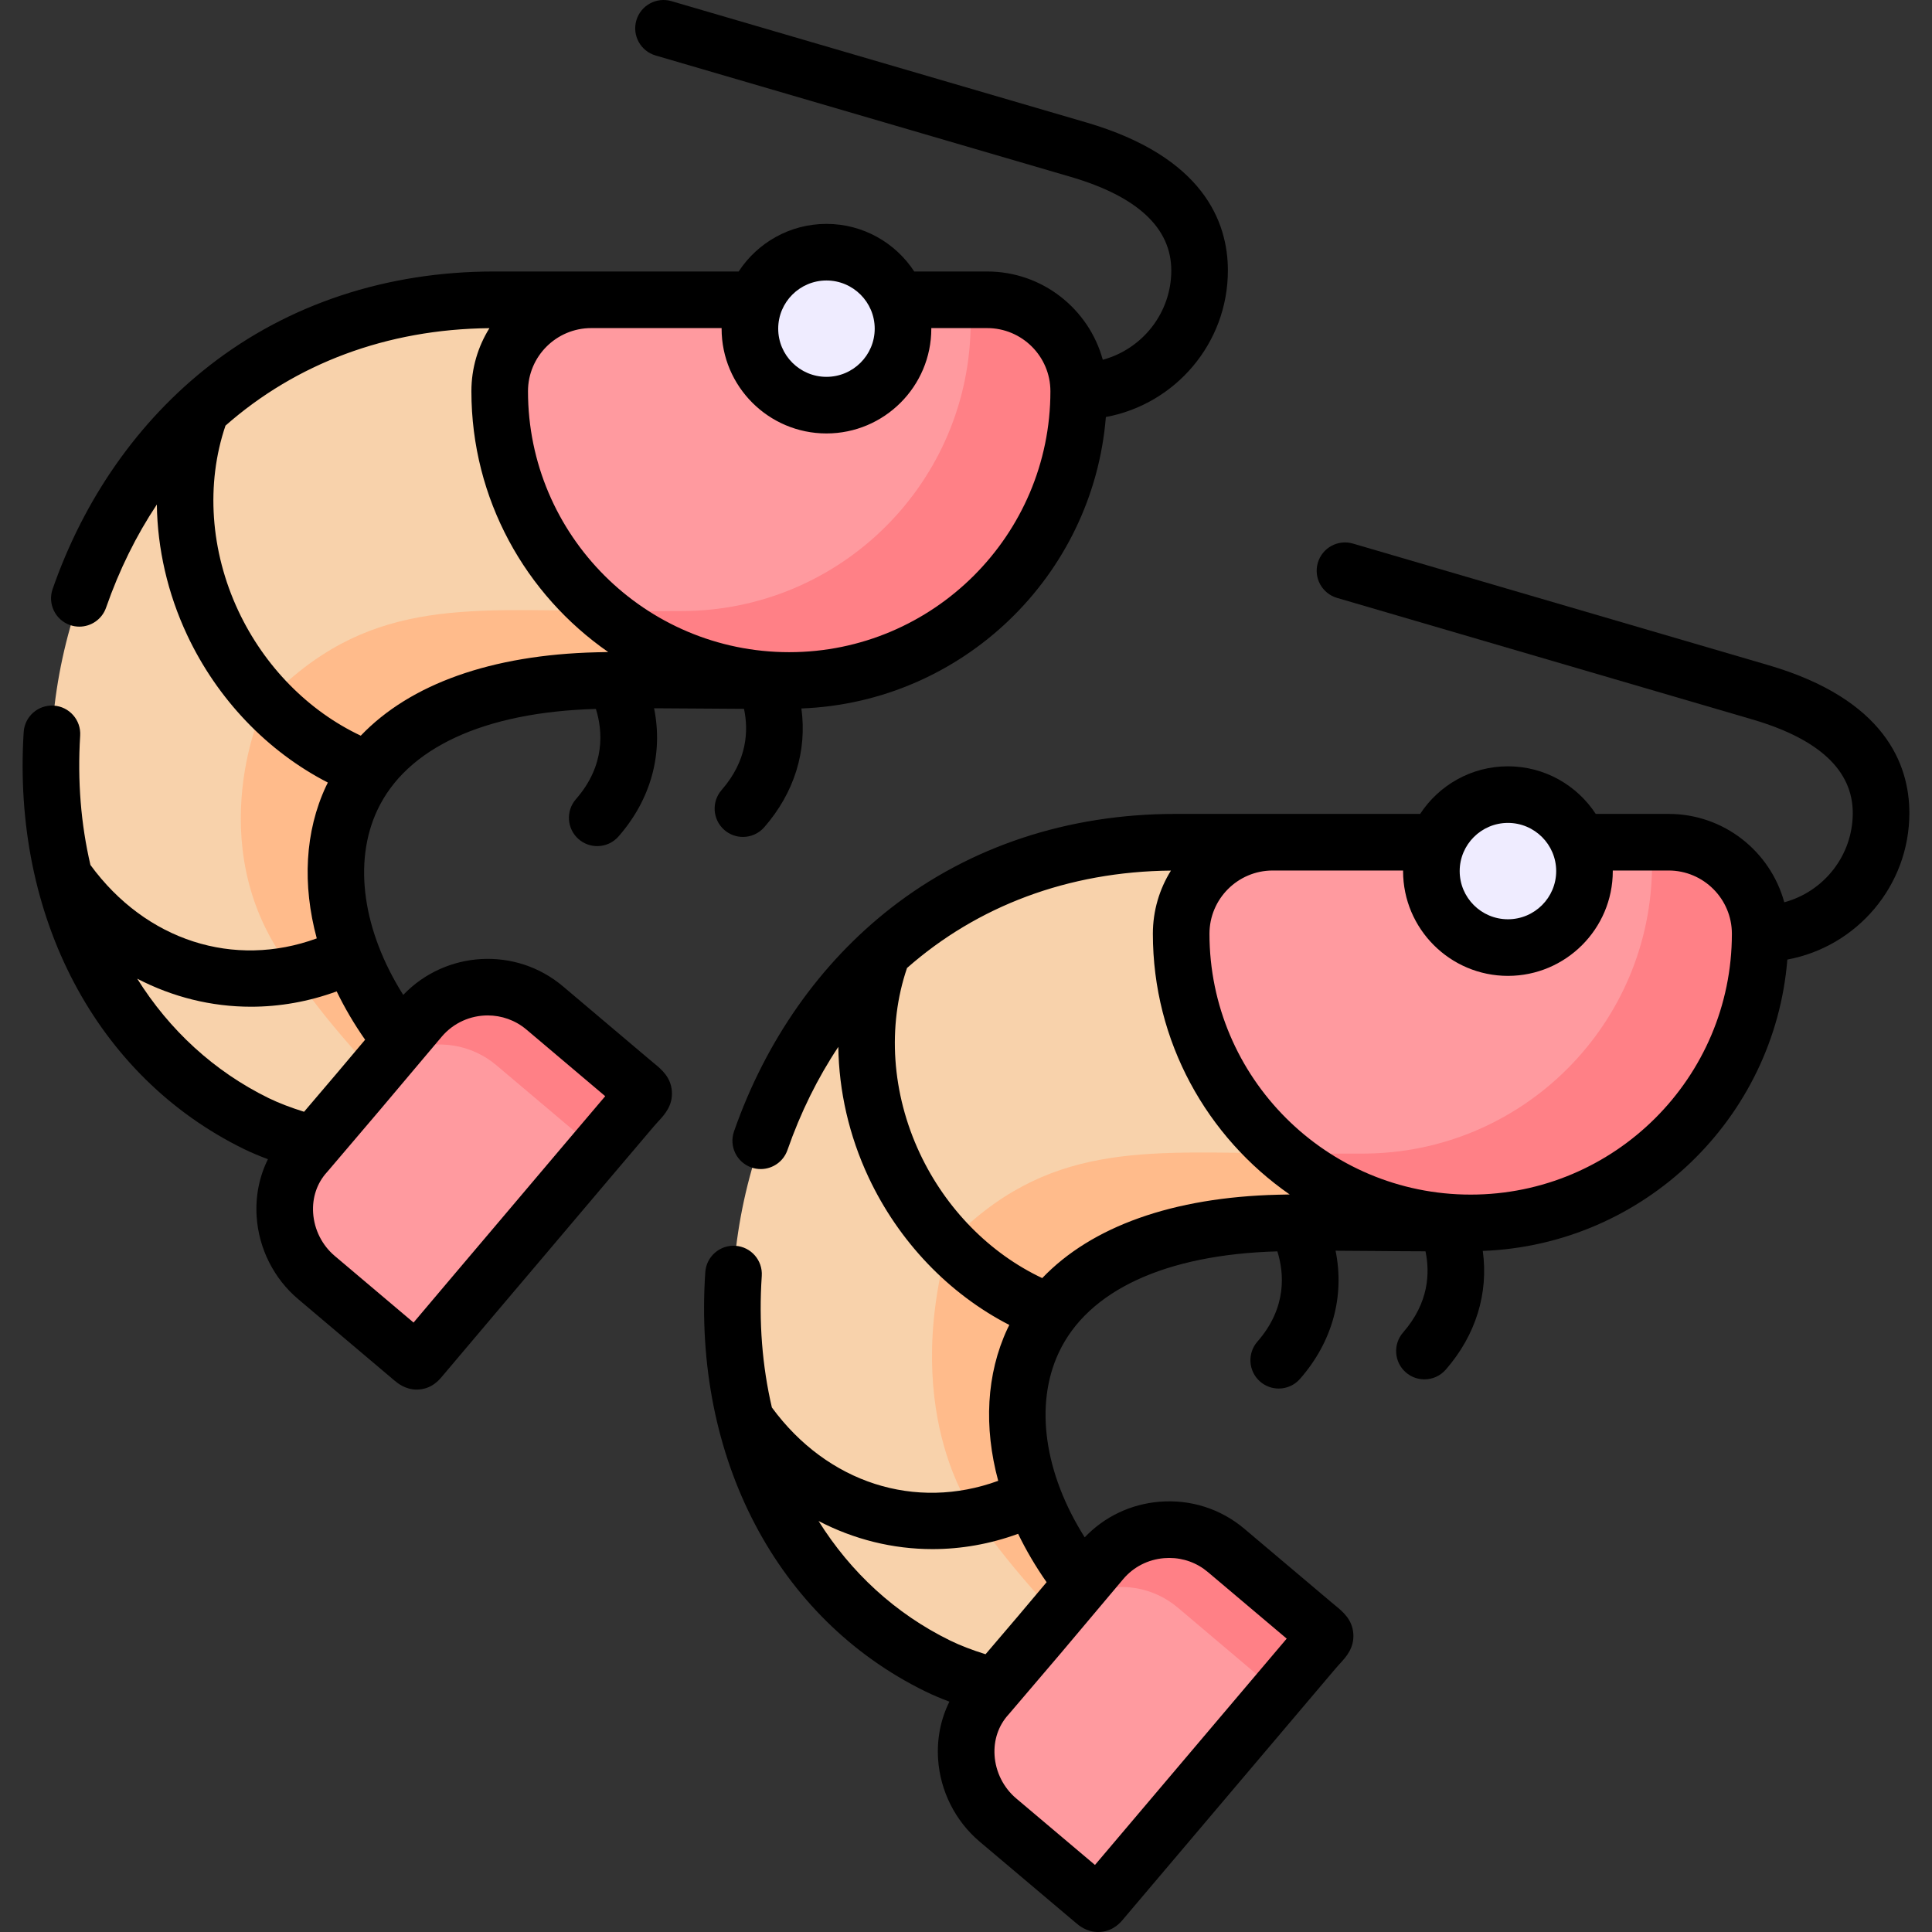
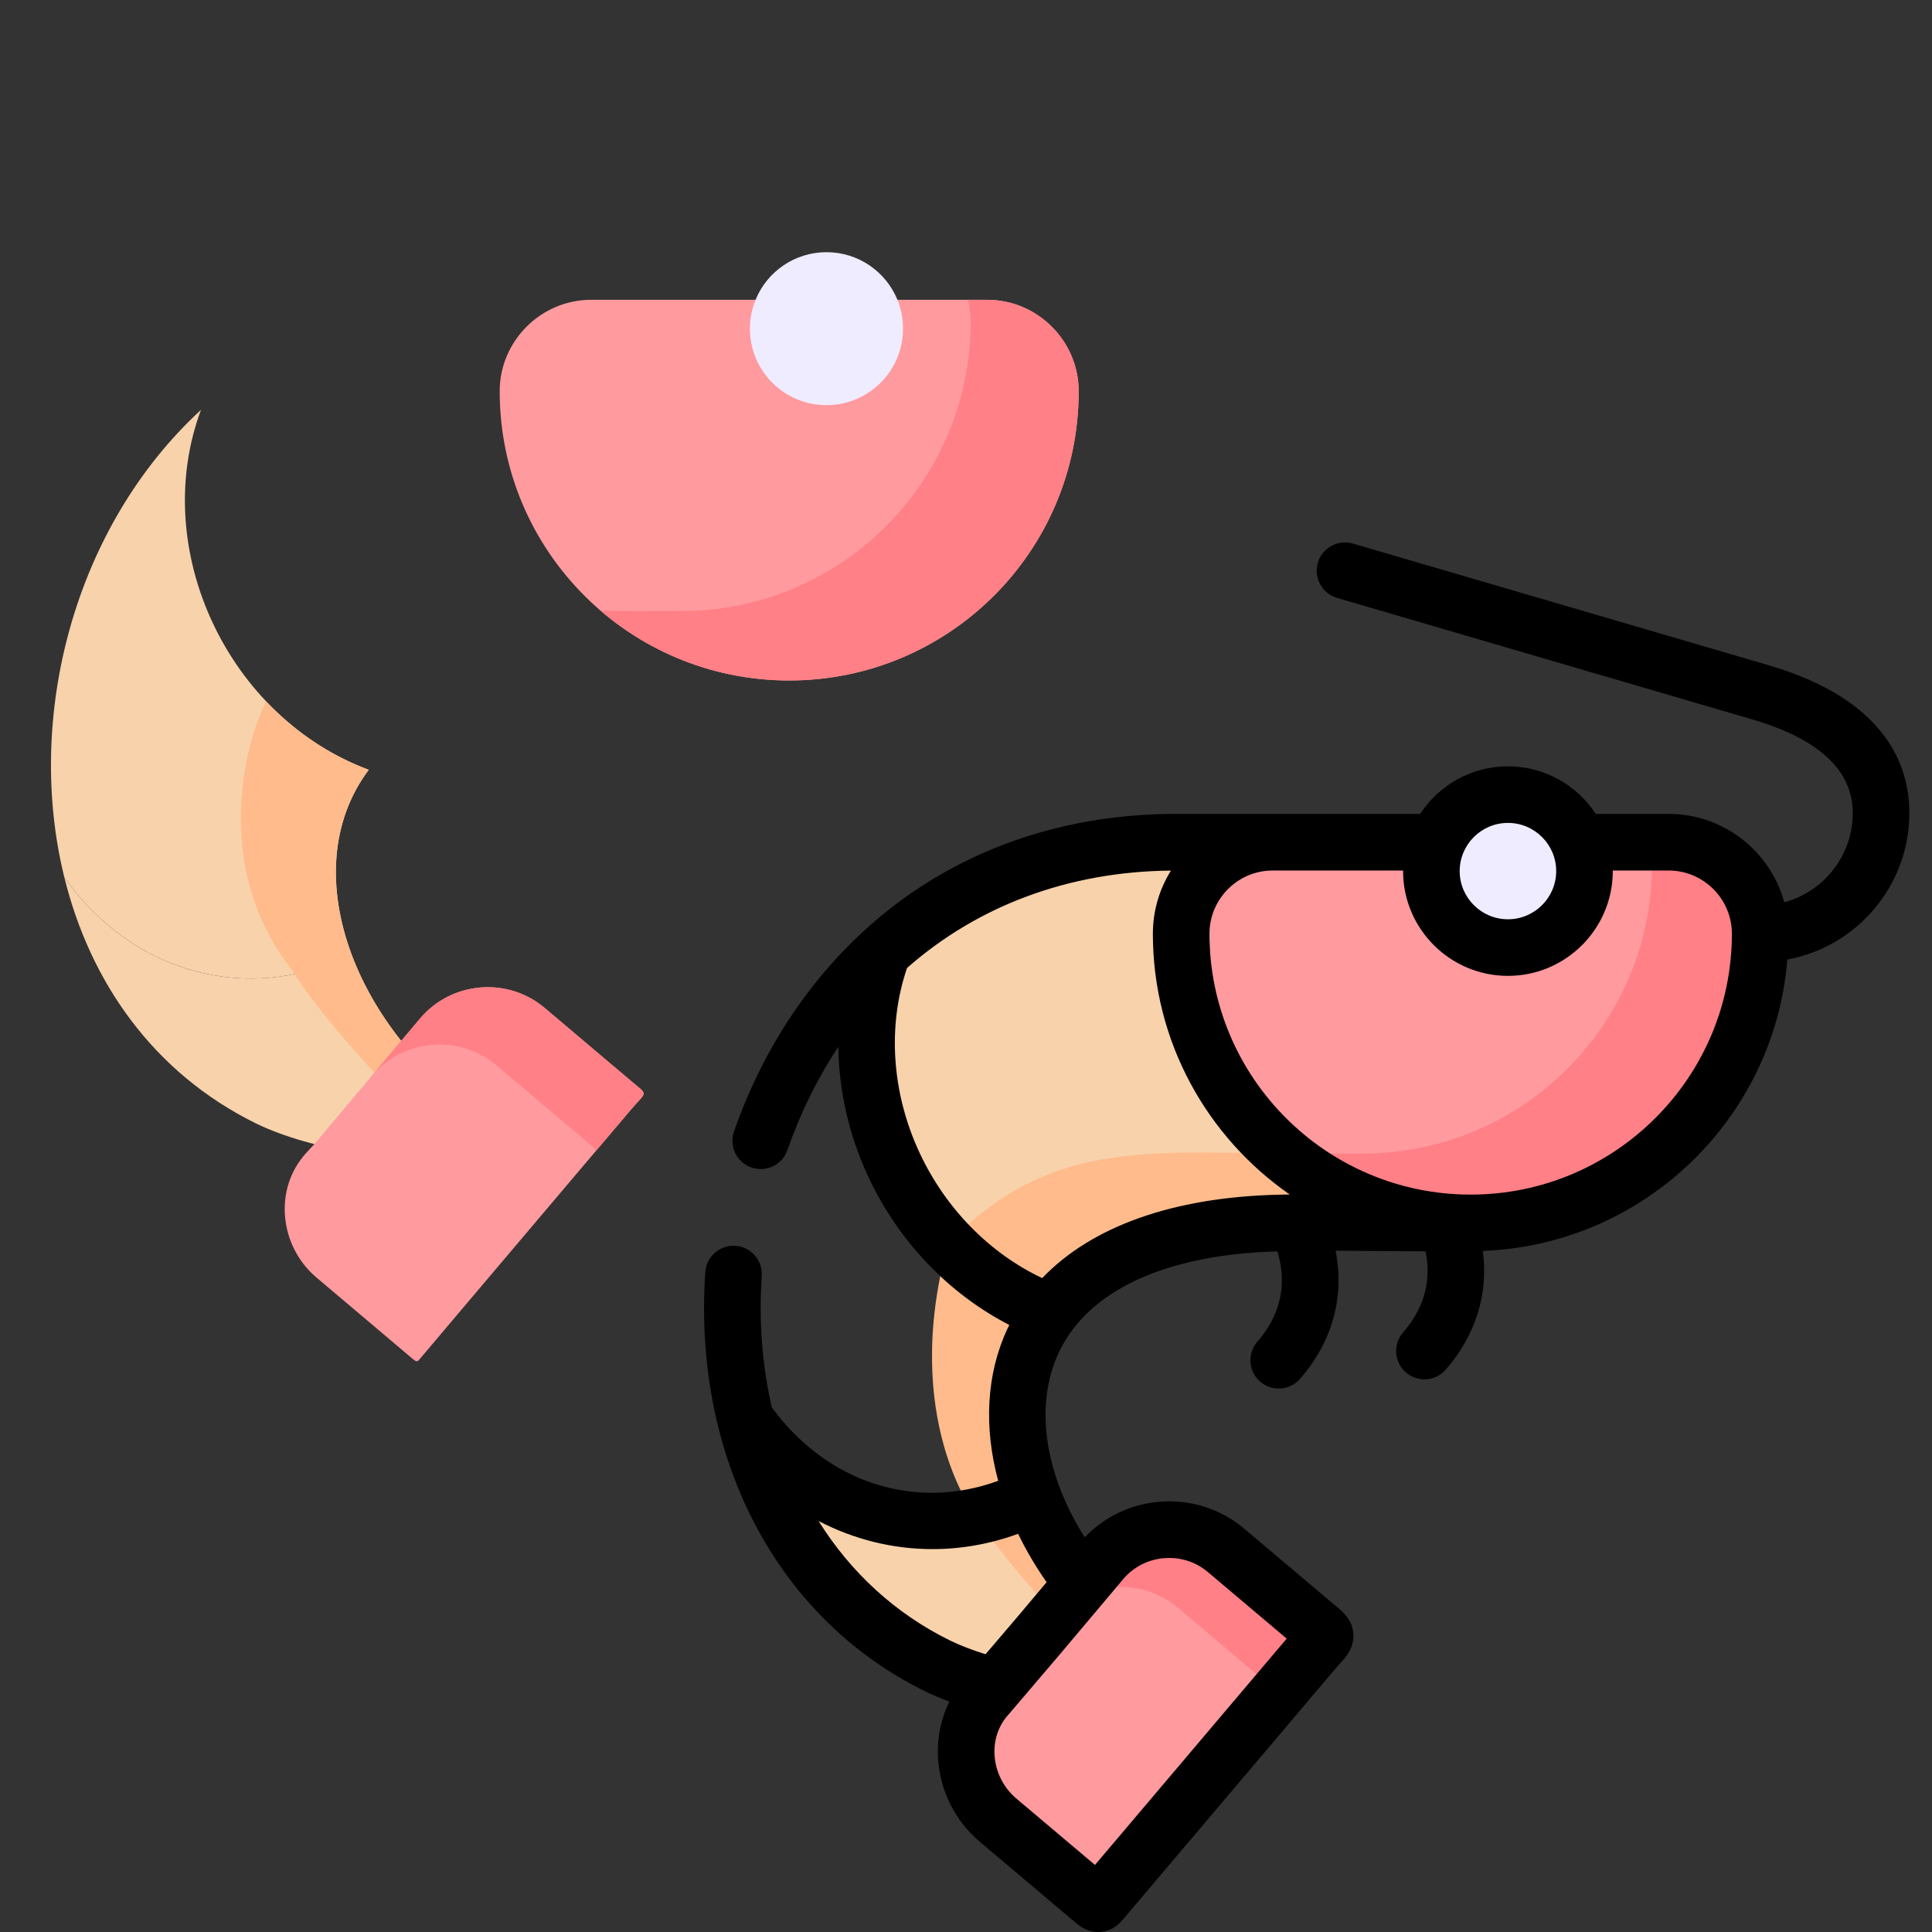
<svg xmlns="http://www.w3.org/2000/svg" id="Layer_1" enable-background="new 0 0 512 512" height="512" viewBox="0 0 512 512" width="512">
  <rect x="0" y="0" width="512" height="512" fill="#333333" stroke="none" />
  <g>
    <g>
      <path clip-rule="evenodd" d="m132.424 103.684c0 42.351 34.36 76.65 76.722 76.65s76.722-34.3 76.722-76.65c0-13.323-10.924-24.237-24.259-24.237-45.086 0-48.661 0-104.926 0-13.335 0-24.259 10.914-24.259 24.237z" fill="#ff9a9f" fill-rule="evenodd" />
    </g>
    <g>
-       <path clip-rule="evenodd" d="m53.262 108.616c-13.818 37.163 7.292 81.583 44.462 95.388 10.158-13.493 29.565-22.904 60.521-23.641 17.336-.425 27.409.113 50.902-.028-42.362 0-76.722-34.3-76.722-76.65 0-13.323 10.924-24.237 24.259-24.237h-25.792c-32.317-.001-58.364 11.423-77.63 29.168z" fill="#f8d2ab" fill-rule="evenodd" />
-     </g>
+       </g>
    <g>
      <path clip-rule="evenodd" d="m17.029 232.436c17.535 25.059 48.434 34.3 76.126 20.438-6.441-17.32-5.703-35.179 4.568-48.87-37.169-13.805-58.279-58.225-44.462-95.388-33.679 31.04-46.674 81.356-36.232 123.82z" fill="#f8d2ab" fill-rule="evenodd" />
    </g>
    <g>
      <path clip-rule="evenodd" d="m116.774 301.747c-7.178 8.193-34.849 2.867-48.869-3.997-27.383-13.44-44.093-37.702-50.874-65.317 14.406 20.592 37.818 30.491 61.071 25.7 5.054-1.042 10.107-2.777 15.052-5.257 2.949 7.905 7.407 15.732 13.165 22.963.794.992 1.589 1.984 2.442 2.946.218.248.437.496.636.744 9.571 11.337 10.802 18.31 7.377 22.218z" fill="#f8d2ab" fill-rule="evenodd" />
    </g>
    <g>
      <path clip-rule="evenodd" d="m219.021 107.369c11.208 0 20.287-9.071 20.287-20.268 0-2.693-.511-5.273-1.475-7.654-3.036-7.399-10.3-12.614-18.812-12.614-8.484 0-15.776 5.216-18.783 12.614-.965 2.381-1.504 4.961-1.504 7.654-.001 11.197 9.079 20.268 20.287 20.268z" fill="#efecff" fill-rule="evenodd" />
    </g>
    <g>
      <path clip-rule="evenodd" d="m116.774 301.747h-.01c-21.952-20.433-35.147-37.712-38.662-43.614-.01 0-.01-.01-.01-.01-.228-.377-.367-.625-.427-.684-24.375-30.699-9.71-67.549-7.069-71.496 7.496 7.886 16.69 14.174 27.125 18.063-10.266 13.688-11.011 31.552-4.567 48.871 2.949 7.905 7.407 15.732 13.165 22.963.794.992 1.589 1.984 2.442 2.946.218.248.437.496.636.744 9.571 11.336 10.802 18.309 7.377 22.217z" fill="#ffbb8b" fill-rule="evenodd" />
    </g>
    <g>
-       <path clip-rule="evenodd" d="m97.723 204.004c10.158-13.493 29.565-22.904 60.521-23.641 17.336-.425 27.409.113 50.902-.028-19.067 0-36.489-6.945-49.909-18.426-36.687-.312-62.507-3.203-88.611 24.038 7.491 7.881 16.656 14.174 27.097 18.057z" fill="#ffbb8b" fill-rule="evenodd" />
-     </g>
+       </g>
    <g>
      <path clip-rule="evenodd" d="m209.147 180.334c42.362 0 76.722-34.3 76.722-76.65 0-13.323-10.924-24.237-24.259-24.237h-5.107c.482 1.871.738 3.855.738 5.868 0 42.322-34.36 76.622-76.722 76.622-8.54.057-15.293.028-21.28-.028 13.419 11.48 30.841 18.425 49.908 18.425z" fill="#ff8086" fill-rule="evenodd" />
    </g>
    <g>
      <path clip-rule="evenodd" d="m83.877 338.568 25.451 21.515c1.305 1.106 1.305.765 2.383-.482l13.875-16.413 30.246-35.717 11.52-13.578c4.086-4.819 4.54-3.487-.085-7.399l-22.898-19.361c-9.846-8.334-24.685-7.087-33.027 2.75l-5.022 5.953-23.011 27.355-2.213 2.409c-8.654 9.496-7.065 24.662 2.781 32.968z" fill="#ff9a9f" fill-rule="evenodd" />
    </g>
    <g>
      <path clip-rule="evenodd" d="m131.545 282.299 22.926 19.361c2.525 2.154 3.518 2.721 3.263 3.572l9.619-11.339c4.086-4.819 4.54-3.487-.085-7.399l-22.898-19.361c-9.846-8.334-24.685-7.087-33.027 2.75l-5.022 5.953-7.774 9.213c2.695-3.175 6.072-5.443 9.761-6.803 7.66-2.807 16.597-1.56 23.237 4.053z" fill="#ff8086" fill-rule="evenodd" />
    </g>
-     <path d="m325.403 71.68c0-12.875-6.492-30.128-37.429-39.202l-110.033-32.174c-3.976-1.163-8.141 1.119-9.303 5.094-1.163 3.976 1.117 8.141 5.094 9.304l110.026 32.172c17.681 5.186 26.645 13.532 26.645 24.807 0 11.308-7.711 20.847-18.156 23.659-3.677-13.463-16.015-23.392-30.638-23.392h-19.322c-4.965-7.587-13.537-12.615-23.267-12.615s-18.302 5.027-23.267 12.615h-39.07-25.792c-28.385 0-54.433 8.61-75.332 24.9-18.831 14.679-33.22 35.166-41.613 59.248-1.363 3.912.702 8.187 4.614 9.55.816.285 1.649.42 2.468.42 3.102 0 6.004-1.939 7.082-5.034 3.489-10.012 8.017-19.15 13.454-27.329.162 11.677 2.842 23.518 8.016 34.551 7.999 17.054 21.331 30.923 37.306 39.13-.161.326-.33.646-.484.976-5.615 12.003-6.302 26.102-2.455 40.323-21.933 8.029-45.281.636-59.979-19.455-2.511-10.742-3.474-22.273-2.719-34.278.26-4.134-2.881-7.696-7.015-7.956-4.144-.252-7.696 2.881-7.956 7.015-3.079 48.998 19.267 91.329 58.343 110.484 1.942.944 4.1 1.853 6.384 2.708-2.294 4.623-3.342 9.834-2.988 15.231.555 8.456 4.572 16.427 11.016 21.862l25.446 21.512c.815.69 2.888 2.445 5.952 2.445.229 0 .462-.01.702-.031 3.389-.292 5.222-2.488 6.005-3.425l14.17-16.761c7.266-8.58 10.669-12.593 13.338-15.741 3.921-4.623 6.26-7.382 16.903-19.971l11.521-13.58c.614-.725 1.137-1.292 1.56-1.752 1.469-1.598 3.687-4.013 3.425-7.764-.265-3.78-2.745-5.818-4.738-7.456-.352-.289-.754-.619-1.209-1.004l-22.894-19.359c-12.53-10.605-31.13-9.481-42.352 2.255-10.668-16.911-13.362-35.077-6.872-48.948 7.717-16.494 28.282-26.014 57.931-26.839 1.786 5.739 2.579 14.914-5.295 23.917-2.727 3.118-2.41 7.856.708 10.583 1.423 1.244 3.183 1.854 4.935 1.854 2.088 0 4.166-.867 5.648-2.562 8.608-9.842 11.862-21.892 9.424-33.971 3.582.006 7.12.035 10.877.069 3.917.035 8.134.072 12.952.086 1.213 5.706.918 13.656-5.934 21.511-2.724 3.121-2.4 7.859.721 10.582 1.422 1.24 3.179 1.848 4.928 1.848 2.091 0 4.172-.87 5.654-2.57 8.01-9.181 11.376-20.257 9.839-31.472 42.663-1.619 77.281-35.086 80.69-77.237 18.372-3.392 32.335-19.508 32.335-38.833zm-106.383 2.652c7.051 0 12.787 5.728 12.787 12.768s-5.736 12.768-12.787 12.768-12.787-5.728-12.787-12.768 5.737-12.768 12.787-12.768zm-118.486 220.002 16.528-19.6c3.155-3.72 7.659-5.635 12.189-5.635 3.637 0 7.291 1.235 10.275 3.761l20.865 17.643-10.287 12.126c-10.643 12.588-12.98 15.345-16.897 19.964-2.671 3.15-6.075 7.165-13.349 15.754l-10.264 12.142-20.883-17.653c-3.35-2.826-5.436-6.975-5.726-11.384-.268-4.085 1.029-7.92 3.652-10.799.058-.063.113-.126.168-.19l13.704-16.101c.01-.011.018-.019.025-.028zm-3.774-18.793-7.678 9.105-8.499 9.985c-3.467-1.076-6.705-2.319-9.38-3.618-14.512-7.114-26.324-18.058-34.839-31.654 9.383 4.886 19.678 7.434 30.149 7.434 7.573 0 15.237-1.331 22.712-4.065 2.095 4.341 4.615 8.63 7.535 12.813zm61.302-102.676c-27.832.678-49.373 8.408-62.454 22.098-13.874-6.538-25.536-18.347-32.445-33.078-7.442-15.867-8.644-33.652-3.406-49.086 18.618-16.404 42.688-25.57 69.947-25.83-3.025 4.858-4.779 10.585-4.779 16.715 0 28.602 14.368 53.902 36.259 69.114-1.021.02-2.053.041-3.122.067zm51.084-.031c-38.17 0-69.222-31.021-69.222-69.15 0-9.228 7.518-16.737 16.76-16.737h34.553c0 .052-.004.102-.004.154 0 15.311 12.465 27.768 27.787 27.768s27.787-12.456 27.787-27.768c0-.052-.004-.102-.004-.154h14.806c9.241 0 16.76 7.508 16.76 16.737 0 38.129-31.053 69.15-69.223 69.15z" />
    <g>
      <path clip-rule="evenodd" d="m313.023 247.46c0 42.322 34.36 76.622 76.722 76.622s76.722-34.3 76.722-76.622c0-13.351-10.924-24.265-24.259-24.265-45.086 0-48.661 0-104.926 0-13.336 0-24.259 10.914-24.259 24.265z" fill="#ff9a9f" fill-rule="evenodd" />
    </g>
    <g>
      <path clip-rule="evenodd" d="m233.86 252.393c-13.818 37.135 7.292 81.555 44.462 95.36 10.129-13.493 29.565-22.876 60.521-23.641 17.336-.425 27.409.142 50.902-.028-42.362 0-76.722-34.3-76.722-76.622 0-13.351 10.924-24.265 24.259-24.265h-25.82c-32.289-.002-58.336 11.422-77.602 29.196z" fill="#f8d2ab" fill-rule="evenodd" />
    </g>
    <g>
-       <path clip-rule="evenodd" d="m197.599 376.184c17.563 25.059 48.434 34.3 76.155 20.438-6.469-17.32-5.731-35.179 4.568-48.87-37.169-13.805-58.279-58.225-44.462-95.36-33.679 31.012-46.675 81.357-36.261 123.792z" fill="#f8d2ab" fill-rule="evenodd" />
-     </g>
+       </g>
    <g>
      <path clip-rule="evenodd" d="m297.375 445.494h-.01c-7.178 8.193-34.859 2.867-48.869-3.997-27.373-13.44-44.093-37.702-50.894-65.317 14.426 20.582 37.818 30.491 61.071 25.7 5.064-1.041 10.127-2.777 15.082-5.257 2.949 7.935 7.407 15.732 13.135 22.963.794.992 1.618 1.984 2.472 2.946.218.248.437.496.635.744 9.572 11.337 10.804 18.31 7.378 22.218z" fill="#f8d2ab" fill-rule="evenodd" />
    </g>
    <g>
      <path clip-rule="evenodd" d="m399.619 251.117c11.208 0 20.287-9.071 20.287-20.268 0-2.693-.539-5.273-1.475-7.654-3.036-7.399-10.3-12.614-18.812-12.614-8.484 0-15.776 5.216-18.783 12.614-.965 2.381-1.504 4.961-1.504 7.654 0 11.197 9.079 20.268 20.287 20.268z" fill="#efecff" fill-rule="evenodd" />
    </g>
    <g>
      <path clip-rule="evenodd" d="m297.375 445.494h-.01c-21.992-20.443-35.157-37.702-38.682-43.594 0-.01-20.221-25.72-7.486-72.201 7.486 7.876 16.68 14.174 27.125 18.053-10.296 13.688-11.041 31.552-4.567 48.871 2.949 7.935 7.407 15.732 13.135 22.963.794.992 1.618 1.984 2.472 2.946.218.248.437.496.635.744 9.572 11.337 10.804 18.31 7.378 22.218z" fill="#ffbb8b" fill-rule="evenodd" />
    </g>
    <g>
      <path clip-rule="evenodd" d="m278.322 347.752c10.129-13.493 29.565-22.876 60.521-23.641 17.336-.425 27.409.142 50.902-.028-19.067 0-36.488-6.945-49.909-18.426-36.716-.312-62.507-3.203-88.639 24.038 7.49 7.881 16.683 14.174 27.125 18.057z" fill="#ffbb8b" fill-rule="evenodd" />
    </g>
    <g>
      <path clip-rule="evenodd" d="m389.745 324.082c42.362 0 76.722-34.3 76.722-76.622 0-13.351-10.924-24.265-24.259-24.265h-5.108c.482 1.899.709 3.855.709 5.868 0 42.322-34.332 76.65-76.694 76.65-8.54.028-15.293 0-21.28-.057 13.421 11.481 30.843 18.426 49.91 18.426z" fill="#ff8086" fill-rule="evenodd" />
    </g>
    <g>
      <path clip-rule="evenodd" d="m264.447 482.316 25.48 21.515c1.277 1.106 1.305.765 2.355-.482l13.903-16.413 30.246-35.717 11.52-13.578c4.057-4.819 4.54-3.487-.085-7.399l-22.926-19.361c-9.817-8.306-24.685-7.087-32.999 2.75l-5.051 5.953-22.983 27.355-2.213 2.409c-8.682 9.525-7.064 24.662 2.753 32.968z" fill="#ff9a9f" fill-rule="evenodd" />
    </g>
    <g>
      <path clip-rule="evenodd" d="m312.143 426.047 22.926 19.389c2.525 2.126 3.518 2.693 3.263 3.543l9.619-11.339c4.057-4.819 4.54-3.487-.085-7.399l-22.926-19.361c-9.817-8.306-24.685-7.087-32.999 2.75l-5.051 5.953-7.746 9.213c2.695-3.175 6.072-5.443 9.732-6.803 7.69-2.806 16.628-1.559 23.267 4.054z" fill="#ff8086" fill-rule="evenodd" />
    </g>
    <path d="m468.574 176.254-110.033-32.202c-3.976-1.165-8.142 1.117-9.305 5.092s1.116 8.141 5.092 9.305l110.035 32.203c17.676 5.164 26.638 13.51 26.638 24.805 0 11.308-7.71 20.846-18.154 23.658-3.674-13.479-16.015-23.42-30.639-23.42h-19.322c-4.965-7.587-13.537-12.615-23.267-12.615s-18.302 5.027-23.267 12.615h-39.07-25.82c-28.371 0-54.413 8.61-75.311 24.9-18.828 14.676-33.224 35.163-41.633 59.244-1.365 3.911.698 8.187 4.608 9.553.818.286 1.652.421 2.473.421 3.101 0 6.001-1.938 7.081-5.03 3.498-10.02 8.036-19.166 13.482-27.349.158 11.682 2.838 23.53 8.018 34.572 7.998 17.049 21.328 30.915 37.299 39.122-.165.332-.337.66-.494.997-5.612 12.001-6.297 26.094-2.45 40.308-21.923 8.005-45.268.621-59.979-19.437-2.55-10.913-3.502-22.641-2.68-34.86.277-4.133-2.847-7.708-6.979-7.986-4.114-.281-7.709 2.846-7.987 6.979-3.316 49.292 19.02 91.863 58.295 111.104 1.938.948 4.101 1.863 6.395 2.723-2.295 4.62-3.346 9.824-2.997 15.211.548 8.45 4.557 16.423 11.006 21.879l25.41 21.456c.815.706 2.886 2.499 5.993 2.498.229 0 .464-.01.704-.03 3.441-.296 5.288-2.552 6.076-3.515l55.896-65.984c.615-.731 1.14-1.302 1.561-1.763 1.458-1.593 3.66-3.999 3.396-7.743-.267-3.776-2.752-5.82-4.748-7.462-.347-.285-.742-.61-1.192-.991l-22.921-19.357c-6.279-5.312-14.283-7.86-22.527-7.177-7.63.633-14.587 3.964-19.799 9.435-10.673-16.903-13.37-35.064-6.884-48.935 7.715-16.501 28.284-26.025 57.941-26.852 1.792 5.723 2.602 14.895-5.288 23.917-2.727 3.118-2.41 7.856.708 10.583 1.423 1.244 3.183 1.854 4.935 1.854 2.088 0 4.166-.867 5.648-2.563 8.614-9.85 11.869-21.898 9.423-33.965 3.411.008 6.787.037 10.366.07 4.057.037 8.433.077 13.461.089 1.208 5.711.909 13.66-5.931 21.501-2.724 3.121-2.4 7.859.721 10.582 1.422 1.24 3.179 1.848 4.928 1.848 2.091 0 4.172-.87 5.654-2.57 8.002-9.173 11.35-20.248 9.816-31.467 42.671-1.607 77.3-35.067 80.711-77.213 18.372-3.393 32.335-19.51 32.335-38.835-.001-12.896-6.495-30.165-37.428-39.203zm-68.955 41.826c7.051 0 12.787 5.728 12.787 12.768s-5.736 12.768-12.787 12.768-12.787-5.728-12.787-12.768 5.736-12.768 12.787-12.768zm-91.123 194.847c.456-.038.91-.057 1.362-.057 3.768 0 7.36 1.303 10.242 3.741l20.889 17.641-50.81 59.976-20.889-17.638c-3.35-2.834-5.435-6.987-5.72-11.393-.265-4.078 1.038-7.912 3.667-10.796.056-.062.11-.124.164-.187l13.704-16.073c.01-.012.02-.023.03-.035l16.533-19.634c2.725-3.223 6.57-5.192 10.828-5.545zm-31.134 6.373-7.683 9.124-8.497 9.965c-3.481-1.08-6.718-2.325-9.382-3.629-14.54-7.123-26.36-18.074-34.876-31.678 9.398 4.895 19.711 7.448 30.198 7.448 7.567 0 15.224-1.328 22.691-4.055 2.099 4.346 4.623 8.639 7.549 12.825zm61.298-102.687c-27.833.678-49.375 8.407-62.459 22.096-13.871-6.539-25.532-18.346-32.44-33.073-7.45-15.88-8.647-33.676-3.389-49.109 18.626-16.4 42.693-25.559 69.939-25.811-3.03 4.865-4.788 10.602-4.788 16.744 0 28.59 14.365 53.878 36.252 69.086-1.018.02-2.048.041-3.115.067zm51.085-.031c-38.17 0-69.222-31.008-69.222-69.122 0-9.244 7.518-16.765 16.76-16.765h34.553c0 .052-.004.102-.004.154 0 15.311 12.465 27.768 27.787 27.768s27.787-12.456 27.787-27.768c0-.052-.004-.102-.004-.154h14.806c9.241 0 16.76 7.521 16.76 16.765-.001 38.114-31.053 69.122-69.223 69.122z" />
  </g>
</svg>